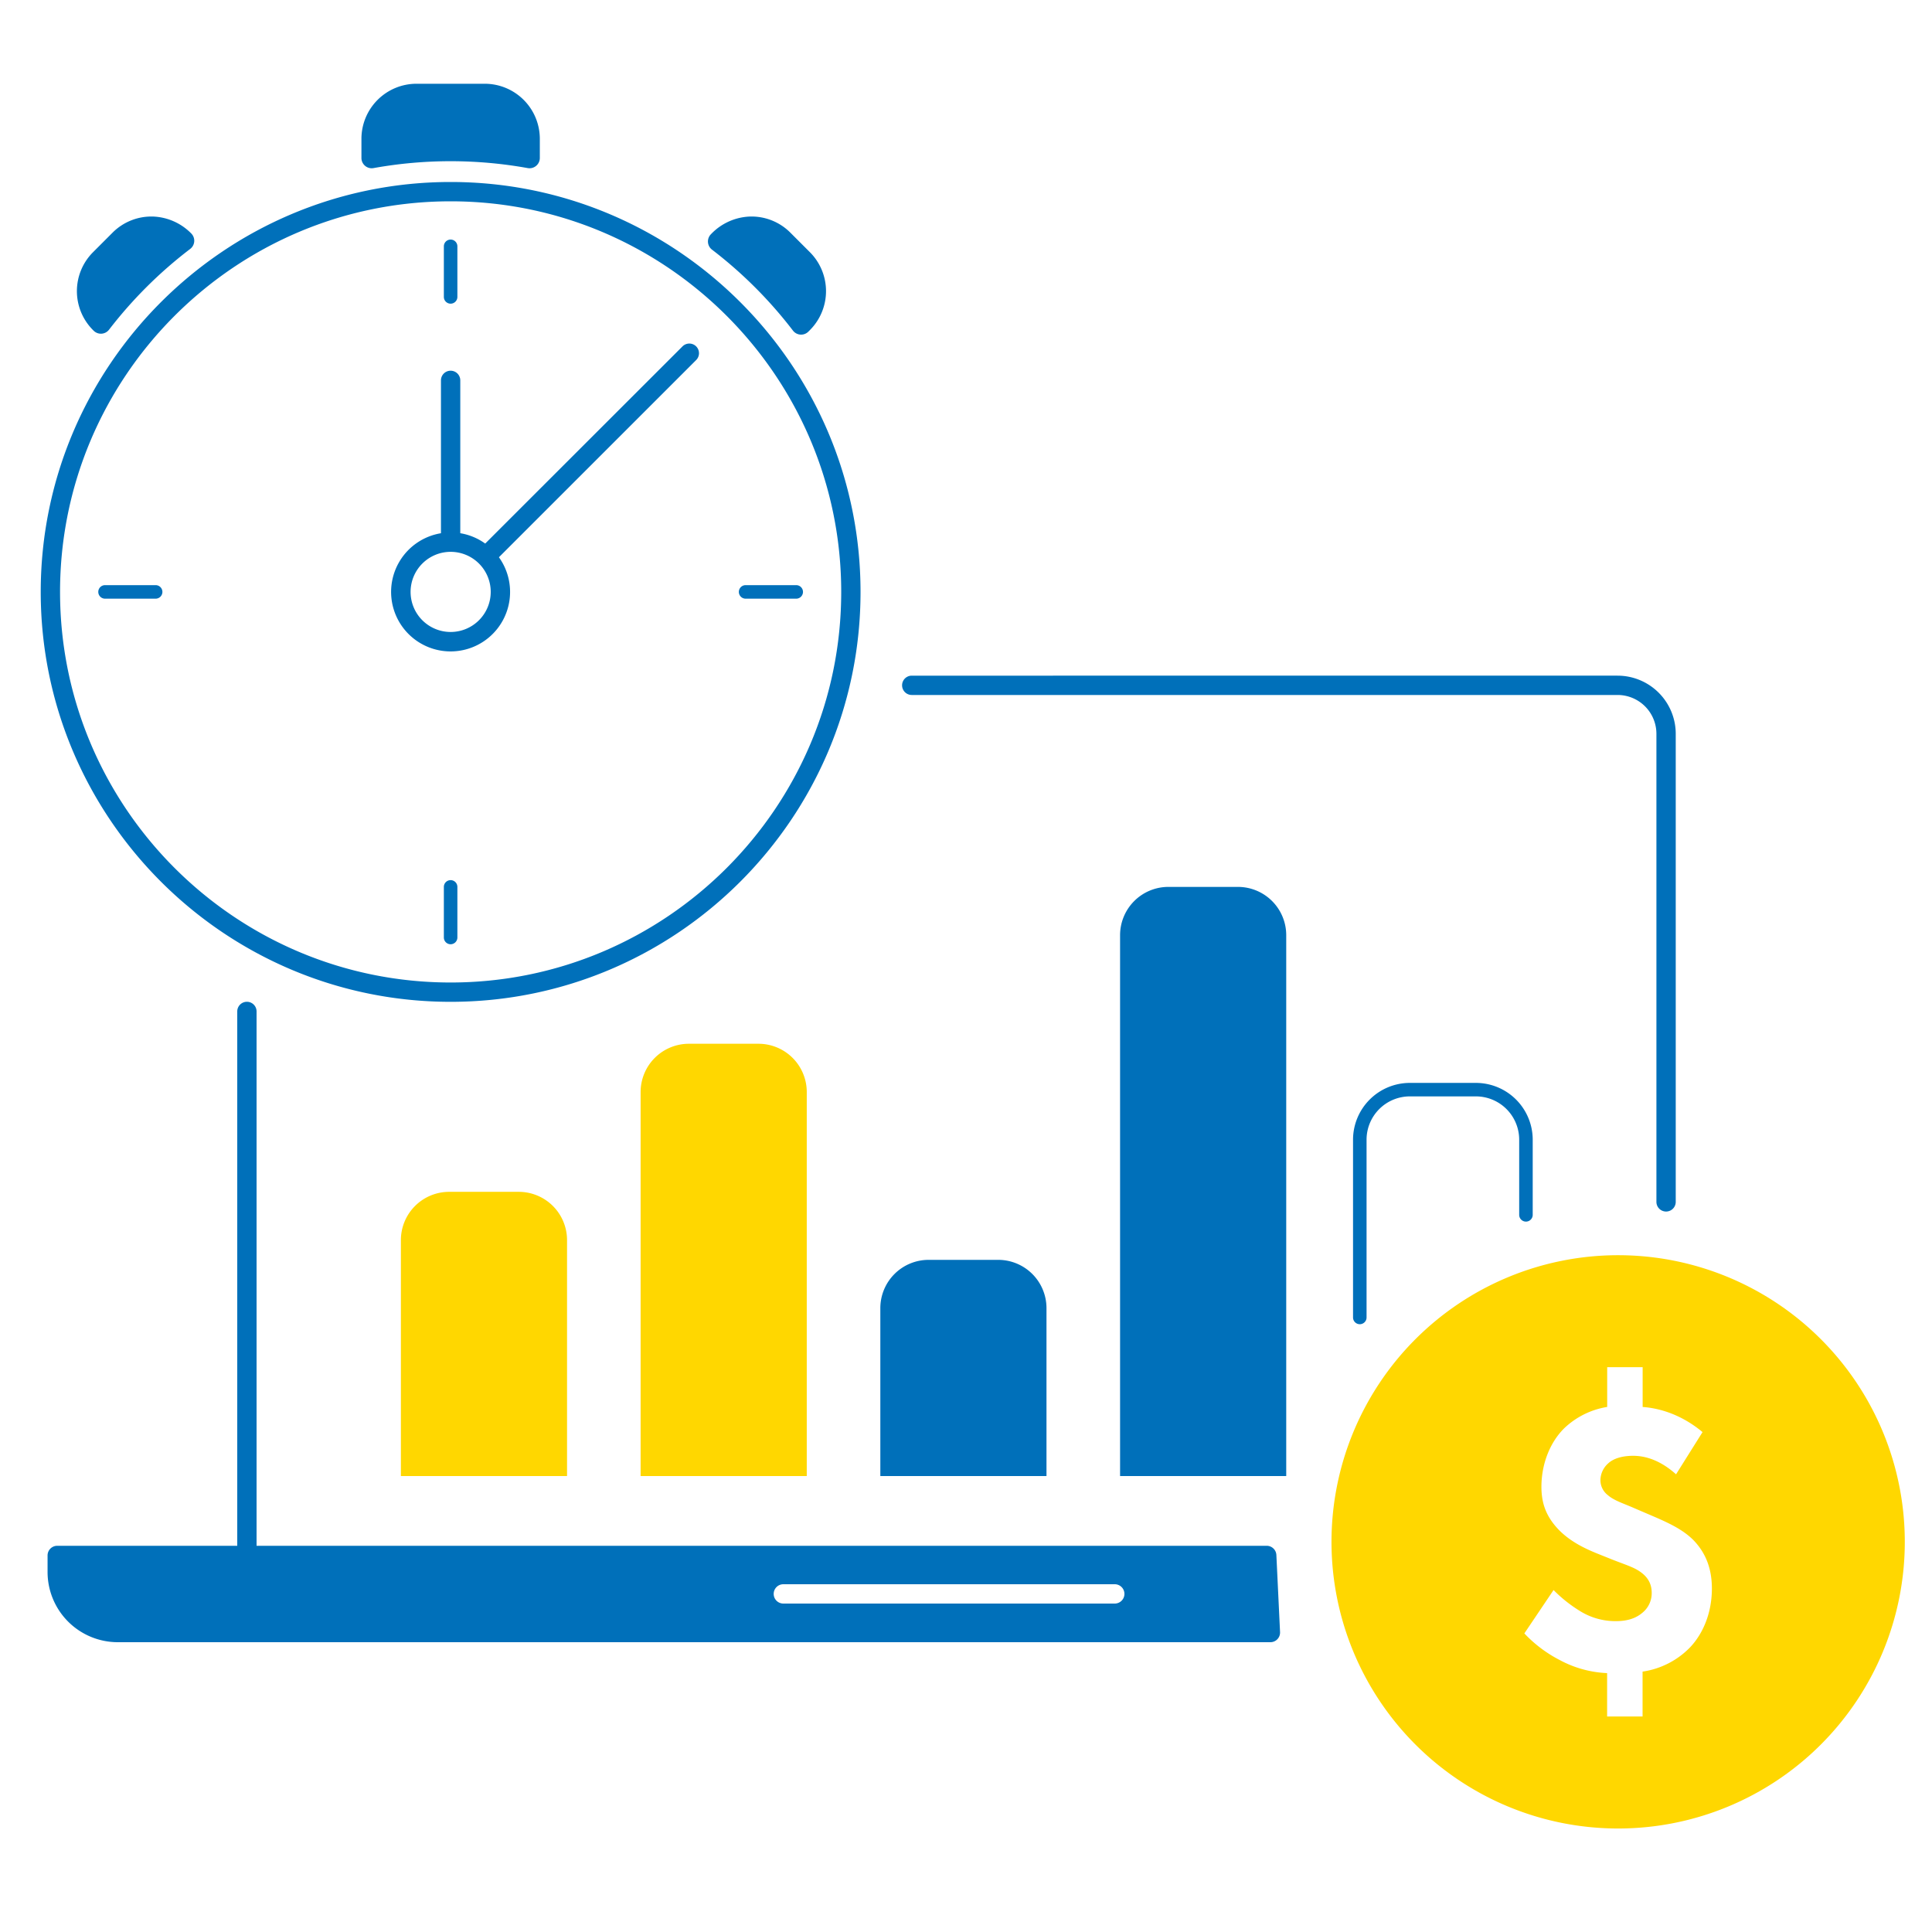
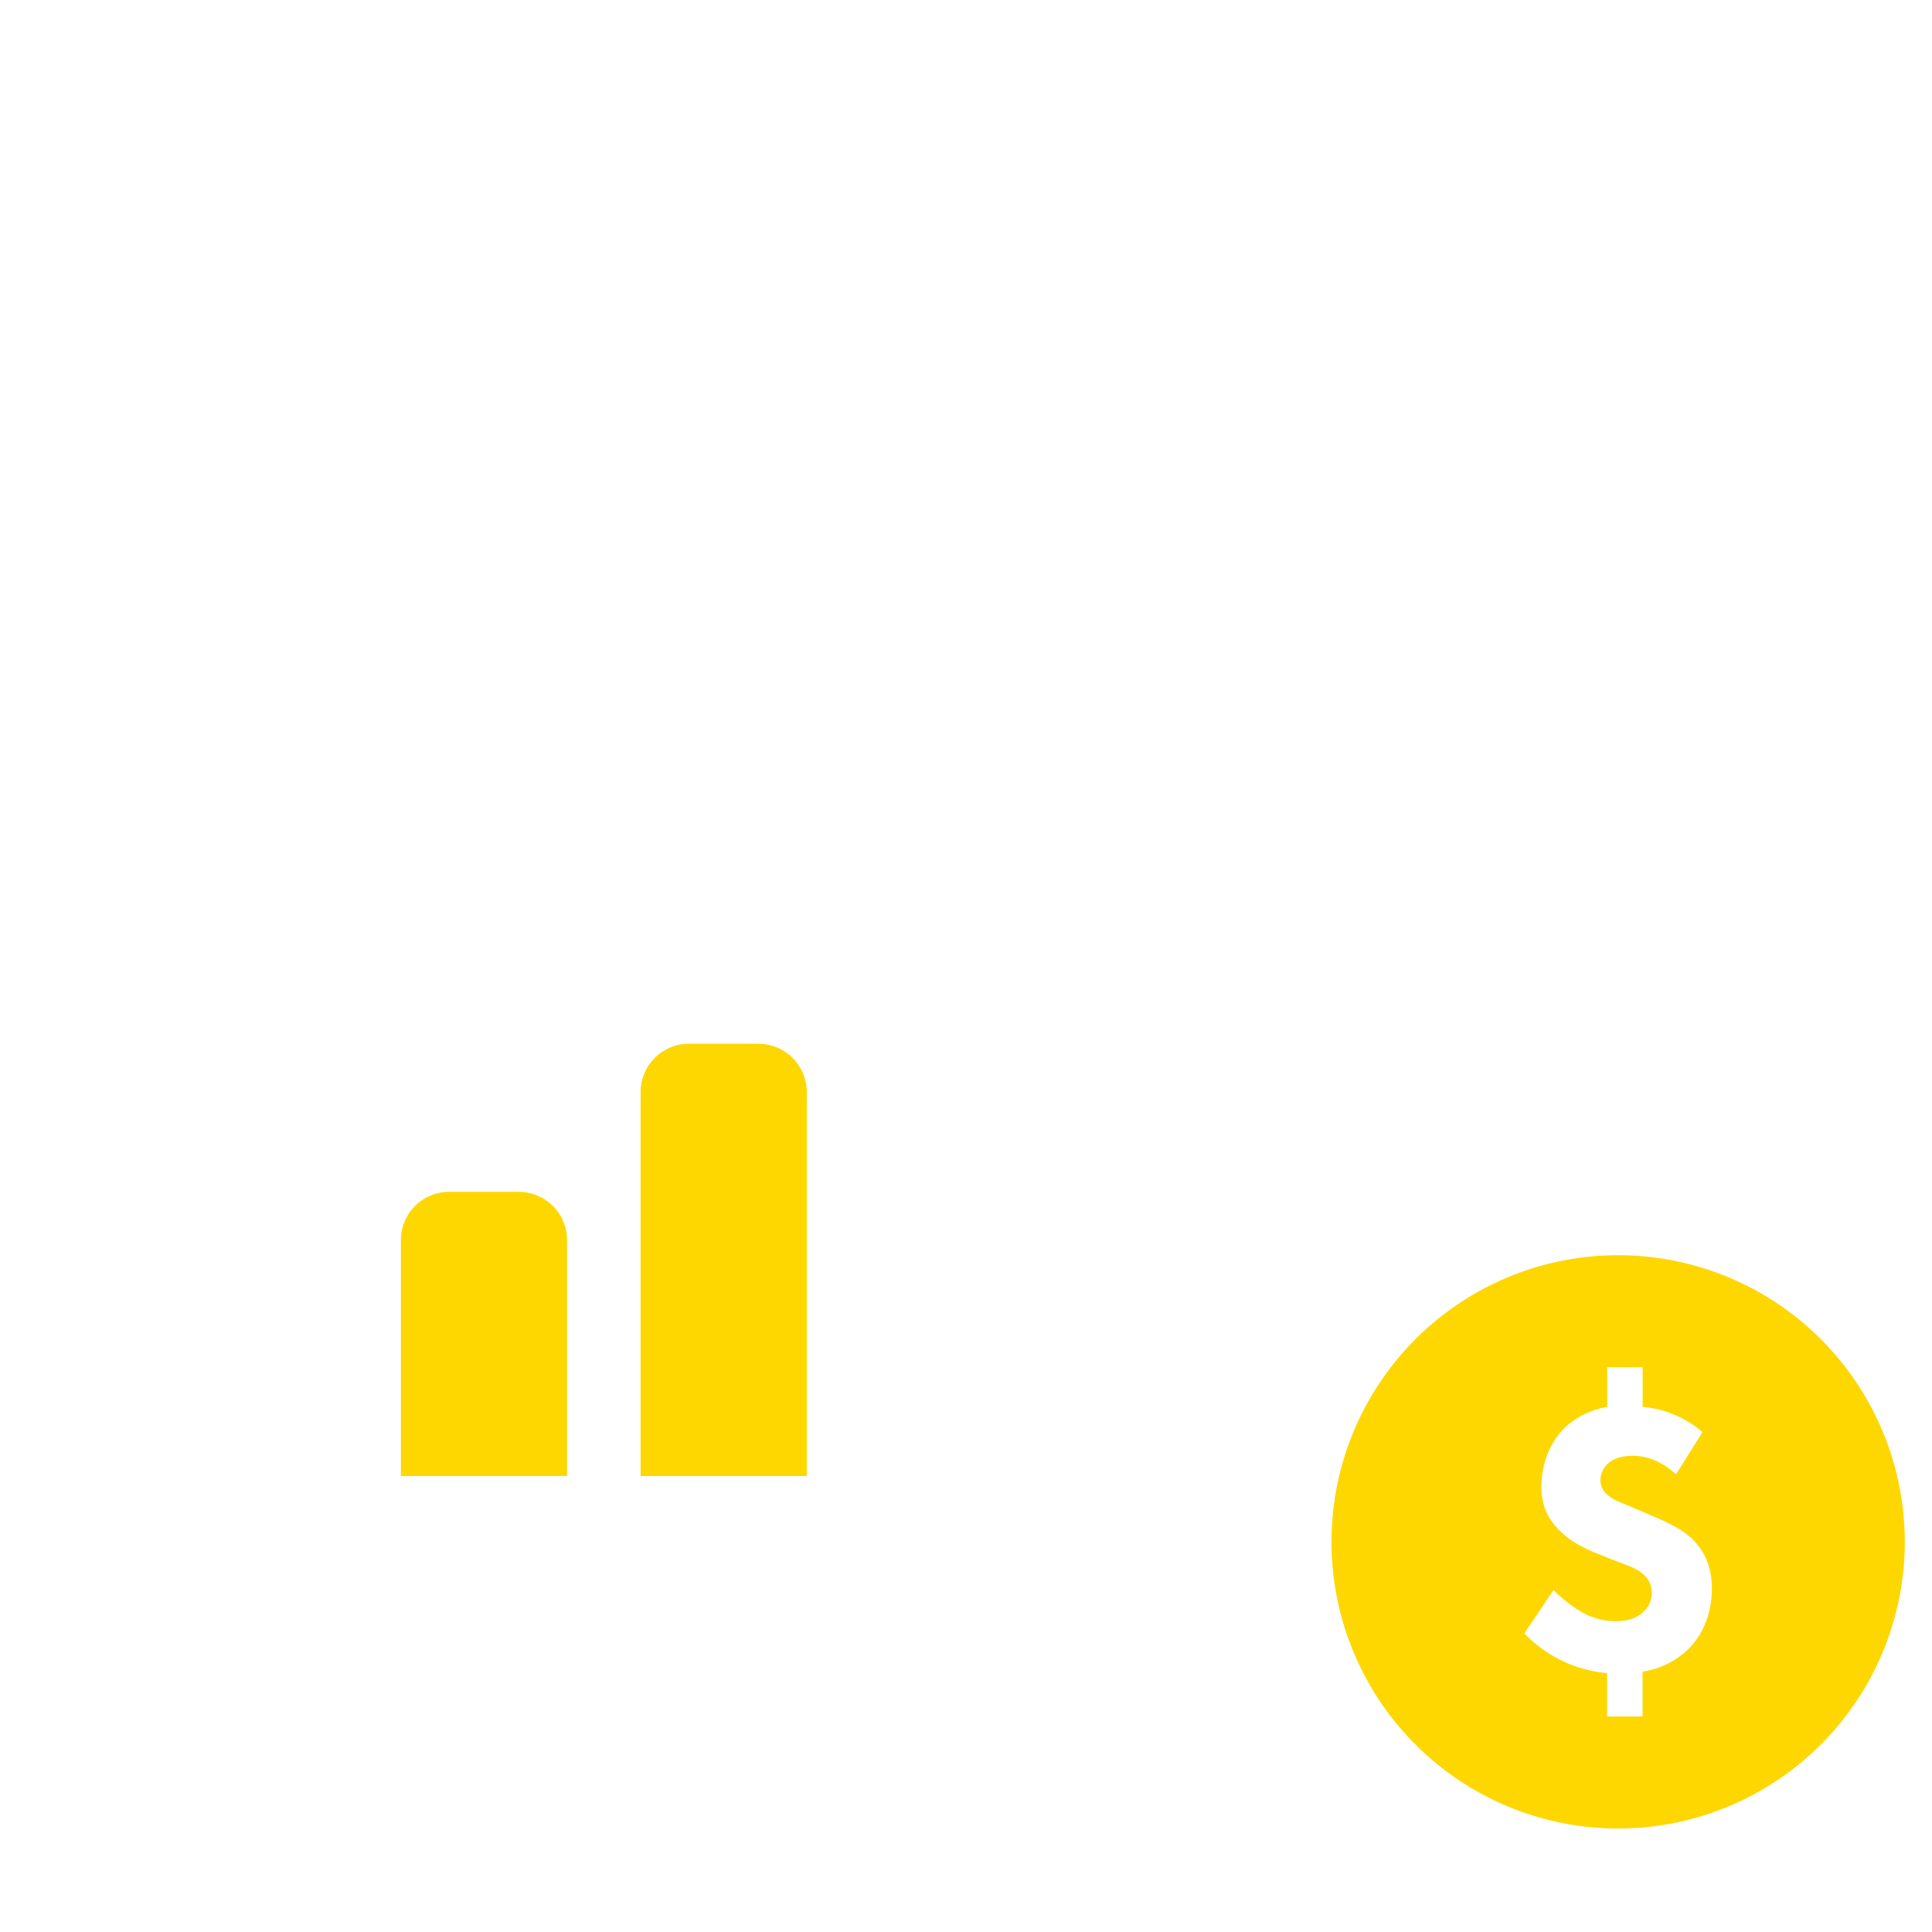
<svg xmlns="http://www.w3.org/2000/svg" viewBox="0 0 1000 1000">
  <path d="M232.5 616.89h36a25 25 0 0 1 25 25V764a0 0 0 0 1 0 0h-86a0 0 0 0 1 0 0V641.89a25 25 0 0 1 25-25zm124.08-76.64h36a25 25 0 0 1 25 25V764a0 0 0 0 1 0 0h-86a0 0 0 0 1 0 0V565.25a25 25 0 0 1 25-25z" fill="#FFD700" />
-   <path d="M480.66 652.1h36a25 25 0 0 1 25 25V764a0 0 0 0 1 0 0h-86a0 0 0 0 1 0 0v-86.9a25 25 0 0 1 25-25zm124.09-193.04h36a25 25 0 0 1 25 25V764a0 0 0 0 1 0 0h-86a0 0 0 0 1 0 0V484.06a25 25 0 0 1 25-25zm99.08 226.35a3.5 3.5 0 0 1-3.5-3.5v-92a29.43 29.43 0 0 1 29.4-29.4h34.2a29.43 29.43 0 0 1 29.4 29.4v38.89a3.5 3.5 0 0 1-7 0v-38.91a22.42 22.42 0 0 0-22.4-22.4h-34.2a22.42 22.42 0 0 0-22.4 22.4v92a3.5 3.5 0 0 1-3.5 3.52zm133.44-335.69H471.92a5 5 0 0 0 0 10h365.35a20.11 20.11 0 0 1 20.09 20.09v242.28a5 5 0 0 0 10 0V379.81a30.13 30.13 0 0 0-30.09-30.09zM655.64 800.1H132.8V523.52a5 5 0 0 0-10 0V800.1H29.62a5 5 0 0 0-5 5v8.56A36.36 36.36 0 0 0 60.94 850h596.61a5 5 0 0 0 5-5.24l-1.9-39.88a5 5 0 0 0-5.01-4.78zM577 830H405.46a5 5 0 0 1 0-10H577a5 5 0 0 1 0 10zM233.24 94.2c-117 0-212.16 95.18-212.16 212.17s95.17 212.17 212.16 212.17 212.17-95.18 212.17-212.17S350.23 94.2 233.24 94.2zm0 414.34c-111.47 0-202.16-90.7-202.16-202.17S121.77 104.2 233.24 104.2s202.17 90.69 202.17 202.17-90.69 202.17-202.17 202.17zM353.2 179.35l-102.06 102a30.56 30.56 0 0 0-12.9-5.36v-79.11a5 5 0 0 0-10 0V276a30.79 30.79 0 1 0 30 12.43l102.03-102.01a5 5 0 1 0-7.07-7.07zm-120 147.76a20.74 20.74 0 1 1 20.8-20.74 20.76 20.76 0 0 1-20.76 20.74zm.04-169.93a3.5 3.5 0 0 0 3.5-3.5V127.5a3.5 3.5 0 0 0-7 0v26.18a3.5 3.5 0 0 0 3.5 3.5zm0 298.38a3.5 3.5 0 0 0-3.5 3.5v26.18a3.5 3.5 0 0 0 7 0v-26.18a3.49 3.49 0 0 0-3.5-3.5zm178.88-152.69h-26.19a3.5 3.5 0 1 0 0 7h26.19a3.5 3.5 0 0 0 0-7zm-331.56 0H54.37a3.5 3.5 0 0 0 0 7h26.19a3.5 3.5 0 0 0 0-7zM193.36 87a225.21 225.21 0 0 1 79.77 0 5.32 5.32 0 0 0 6.28-5.23v-9.89a28.52 28.52 0 0 0-28.52-28.53H215.6a28.52 28.52 0 0 0-28.52 28.53v9.93a5.32 5.32 0 0 0 6.28 5.19zm175.15 42.2a225.52 225.52 0 0 1 41.91 41.9 5.31 5.31 0 0 0 8 .54l.79-.79a28.54 28.54 0 0 0 0-40.31l-10.12-10.12a28.36 28.36 0 0 0-21.17-8.33 29.33 29.33 0 0 0-19.56 8.75l-.36.37a5.32 5.32 0 0 0 .51 7.99zM48.45 171.15a5.31 5.31 0 0 0 8-.52 225.61 225.61 0 0 1 42-41.79 5.33 5.33 0 0 0 .54-8 29.28 29.28 0 0 0-19.55-8.75 28.4 28.4 0 0 0-21.18 8.33l-10.11 10.12a28.51 28.51 0 0 0 0 40.31z" fill="#0070ba" />
-   <path d="M837.55 649.69a148.37 148.37 0 1 0 148.37 148.37 148.37 148.37 0 0 0-148.37-148.37zm37.3 202.9a42.84 42.84 0 0 1-24.66 12.63v23.24h-18.35V866a56.73 56.73 0 0 1-24.46-6.73A67.77 67.77 0 0 1 789 845.45L804.12 823a71.56 71.56 0 0 0 13.25 10.6 34.68 34.68 0 0 0 19 5.5c4.48 0 9.58-.81 13.66-4.28a13 13 0 0 0 4.89-10.39c0-4.89-2.24-8.36-6.12-11-3.26-2.24-6.72-3.26-14.06-6.11l-7.14-2.86c-7.13-2.85-14.47-6.32-20.58-12.43-6.32-6.53-9.18-13.25-9.18-22.43 0-12 4.49-23 11.62-30.16a41.89 41.89 0 0 1 22.42-11.21v-20.57h18.35v20.59c5.91.4 18.35 2.44 31 13l-13.71 21.85c-6.12-5.5-13.66-9.58-22.22-9.58-5.71 0-10.19 1.43-12.84 3.87a11.84 11.84 0 0 0-4.08 8.57 9.78 9.78 0 0 0 3.87 7.95c3.26 2.85 8.16 4.28 13.66 6.72l11.41 4.89c6.94 3.06 13.87 6.32 19.17 11.62 6.72 6.93 9.58 15.29 9.58 25.08 0 12.84-4.69 23.44-11.22 30.37z" fill="#FFD700" />
+   <path d="M837.55 649.69a148.37 148.37 0 1 0 148.37 148.37 148.37 148.37 0 0 0-148.37-148.37zm37.3 202.9a42.84 42.84 0 0 1-24.66 12.63v23.24h-18.35V866A67.77 67.77 0 0 1 789 845.45L804.12 823a71.56 71.56 0 0 0 13.25 10.6 34.68 34.68 0 0 0 19 5.5c4.48 0 9.58-.81 13.66-4.28a13 13 0 0 0 4.89-10.39c0-4.89-2.24-8.36-6.12-11-3.26-2.24-6.72-3.26-14.06-6.11l-7.14-2.86c-7.13-2.85-14.47-6.32-20.58-12.43-6.32-6.53-9.18-13.25-9.18-22.43 0-12 4.49-23 11.62-30.16a41.89 41.89 0 0 1 22.42-11.21v-20.57h18.35v20.59c5.91.4 18.35 2.44 31 13l-13.71 21.85c-6.12-5.5-13.66-9.58-22.22-9.58-5.71 0-10.19 1.43-12.84 3.87a11.84 11.84 0 0 0-4.08 8.57 9.78 9.78 0 0 0 3.87 7.95c3.26 2.85 8.16 4.28 13.66 6.72l11.41 4.89c6.94 3.06 13.87 6.32 19.17 11.62 6.72 6.93 9.58 15.29 9.58 25.08 0 12.84-4.69 23.44-11.22 30.37z" fill="#FFD700" />
</svg>